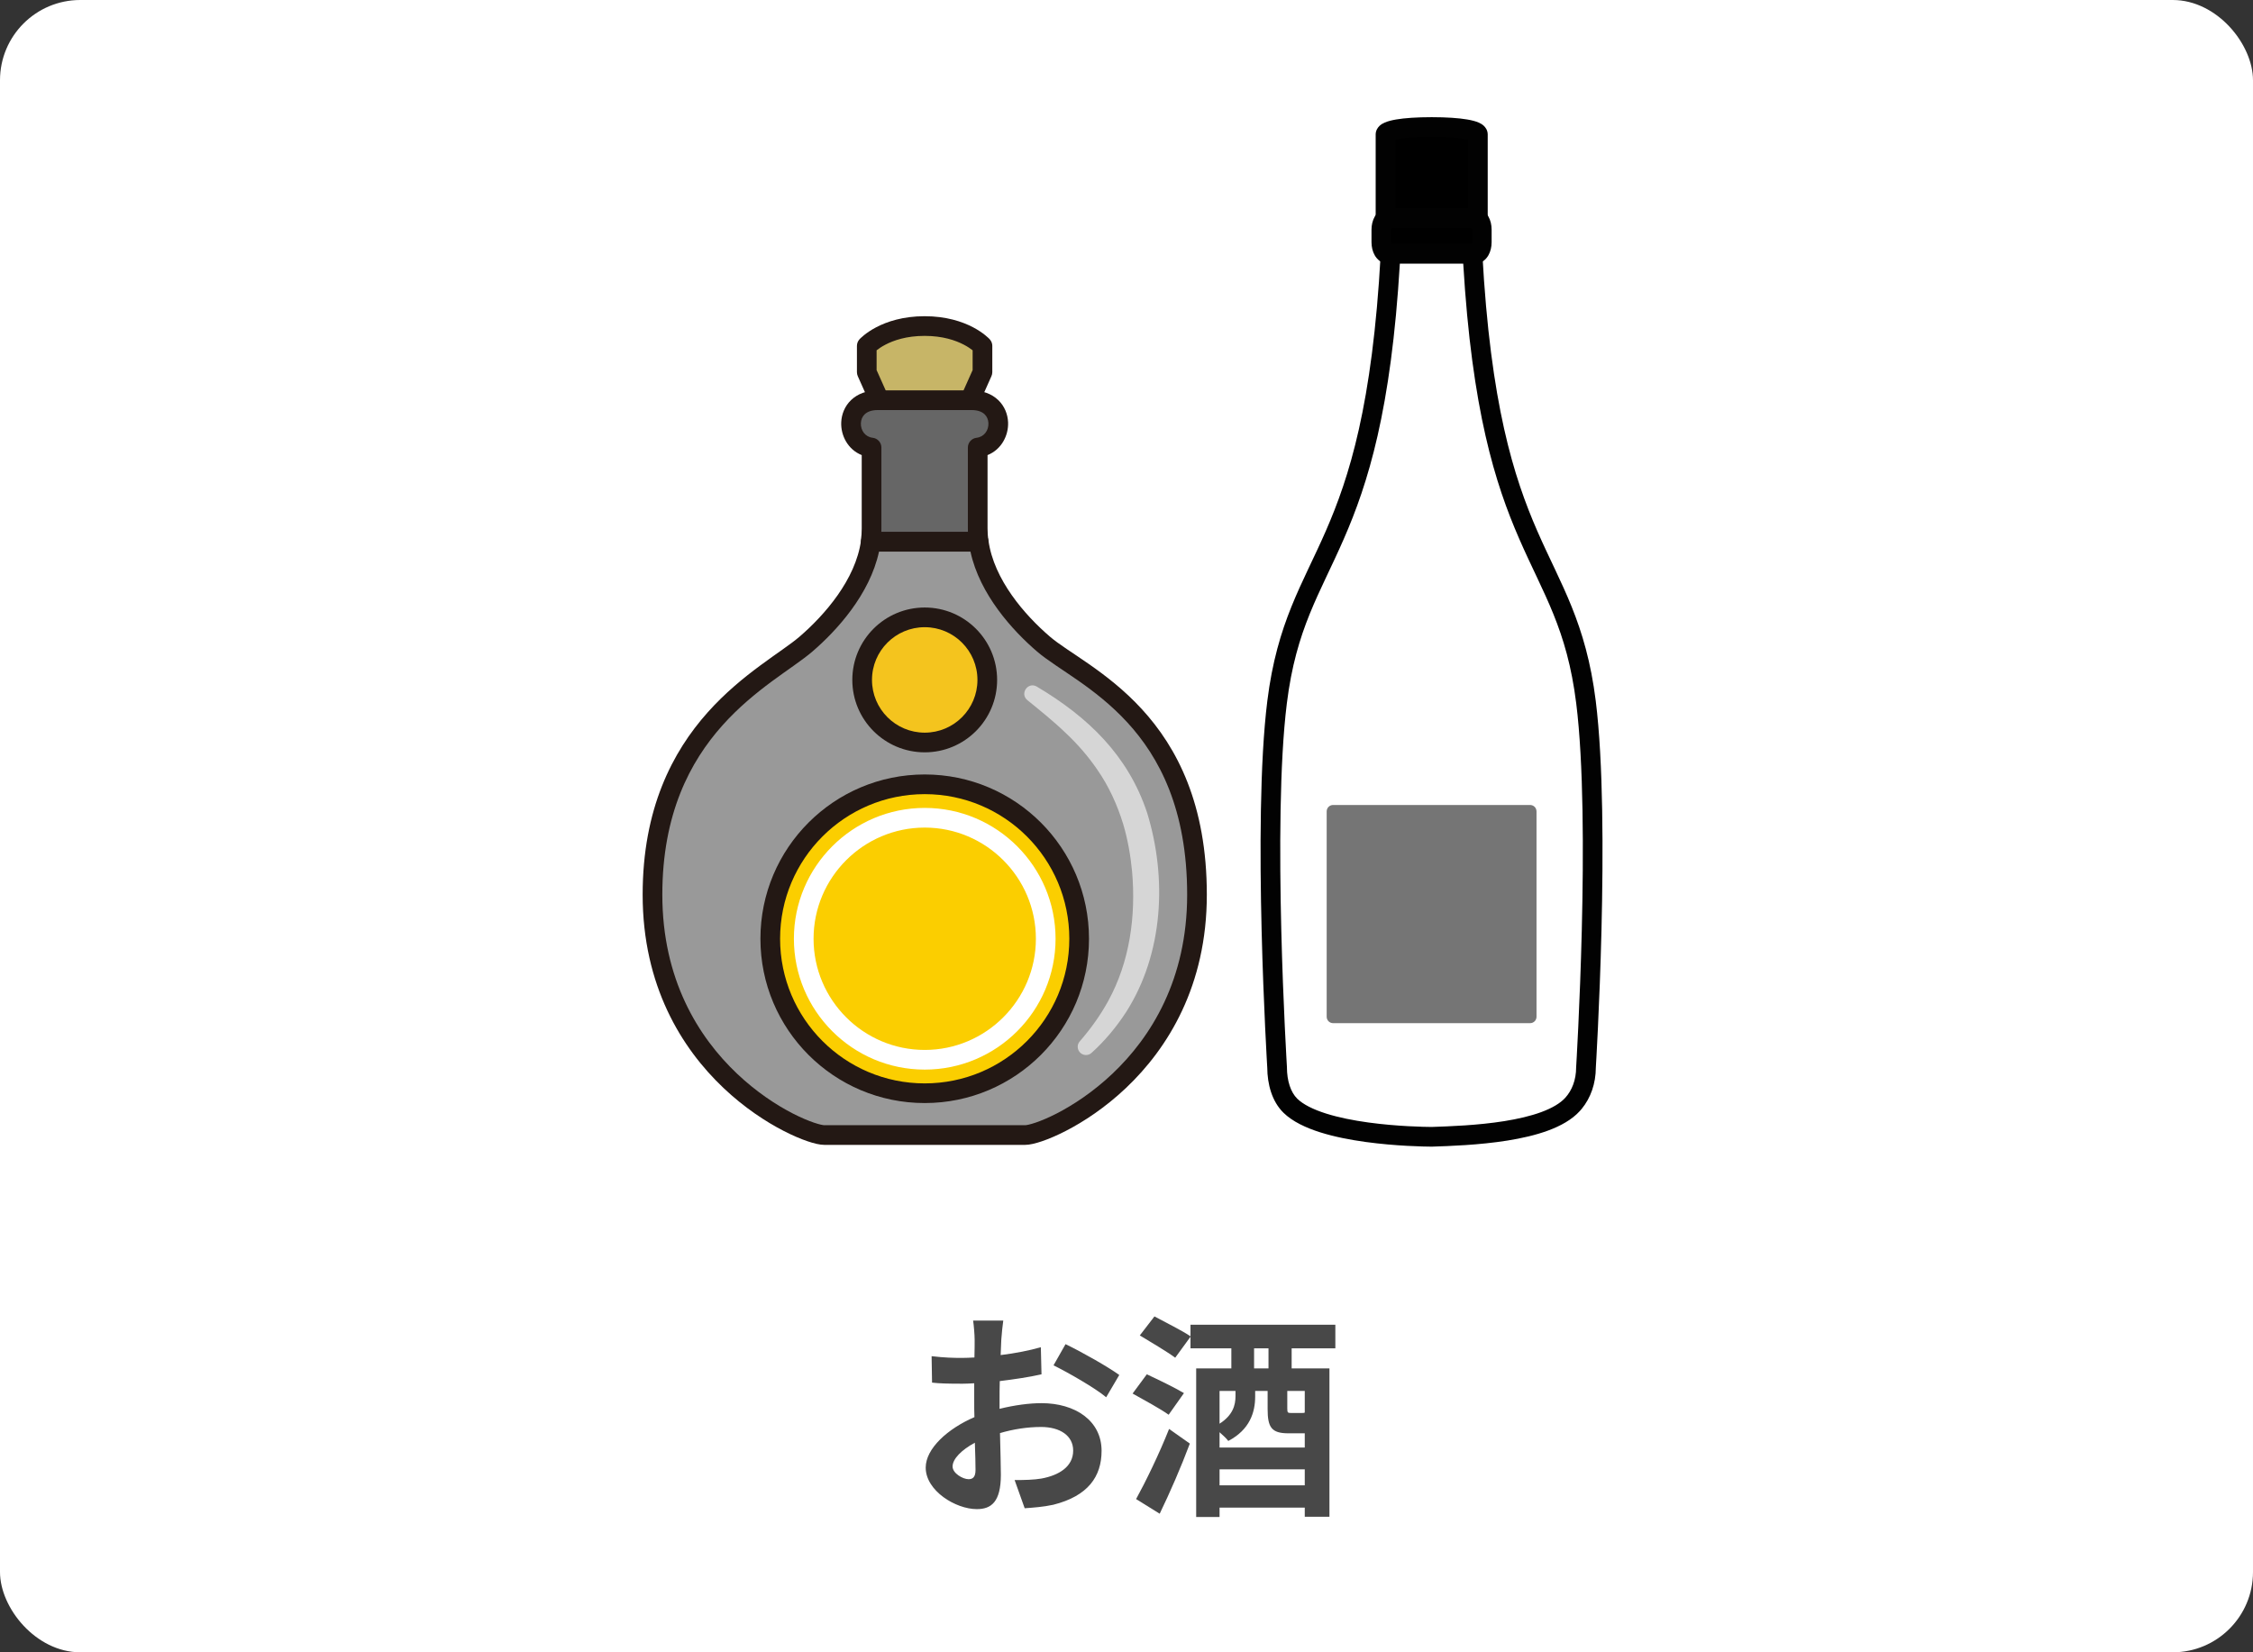
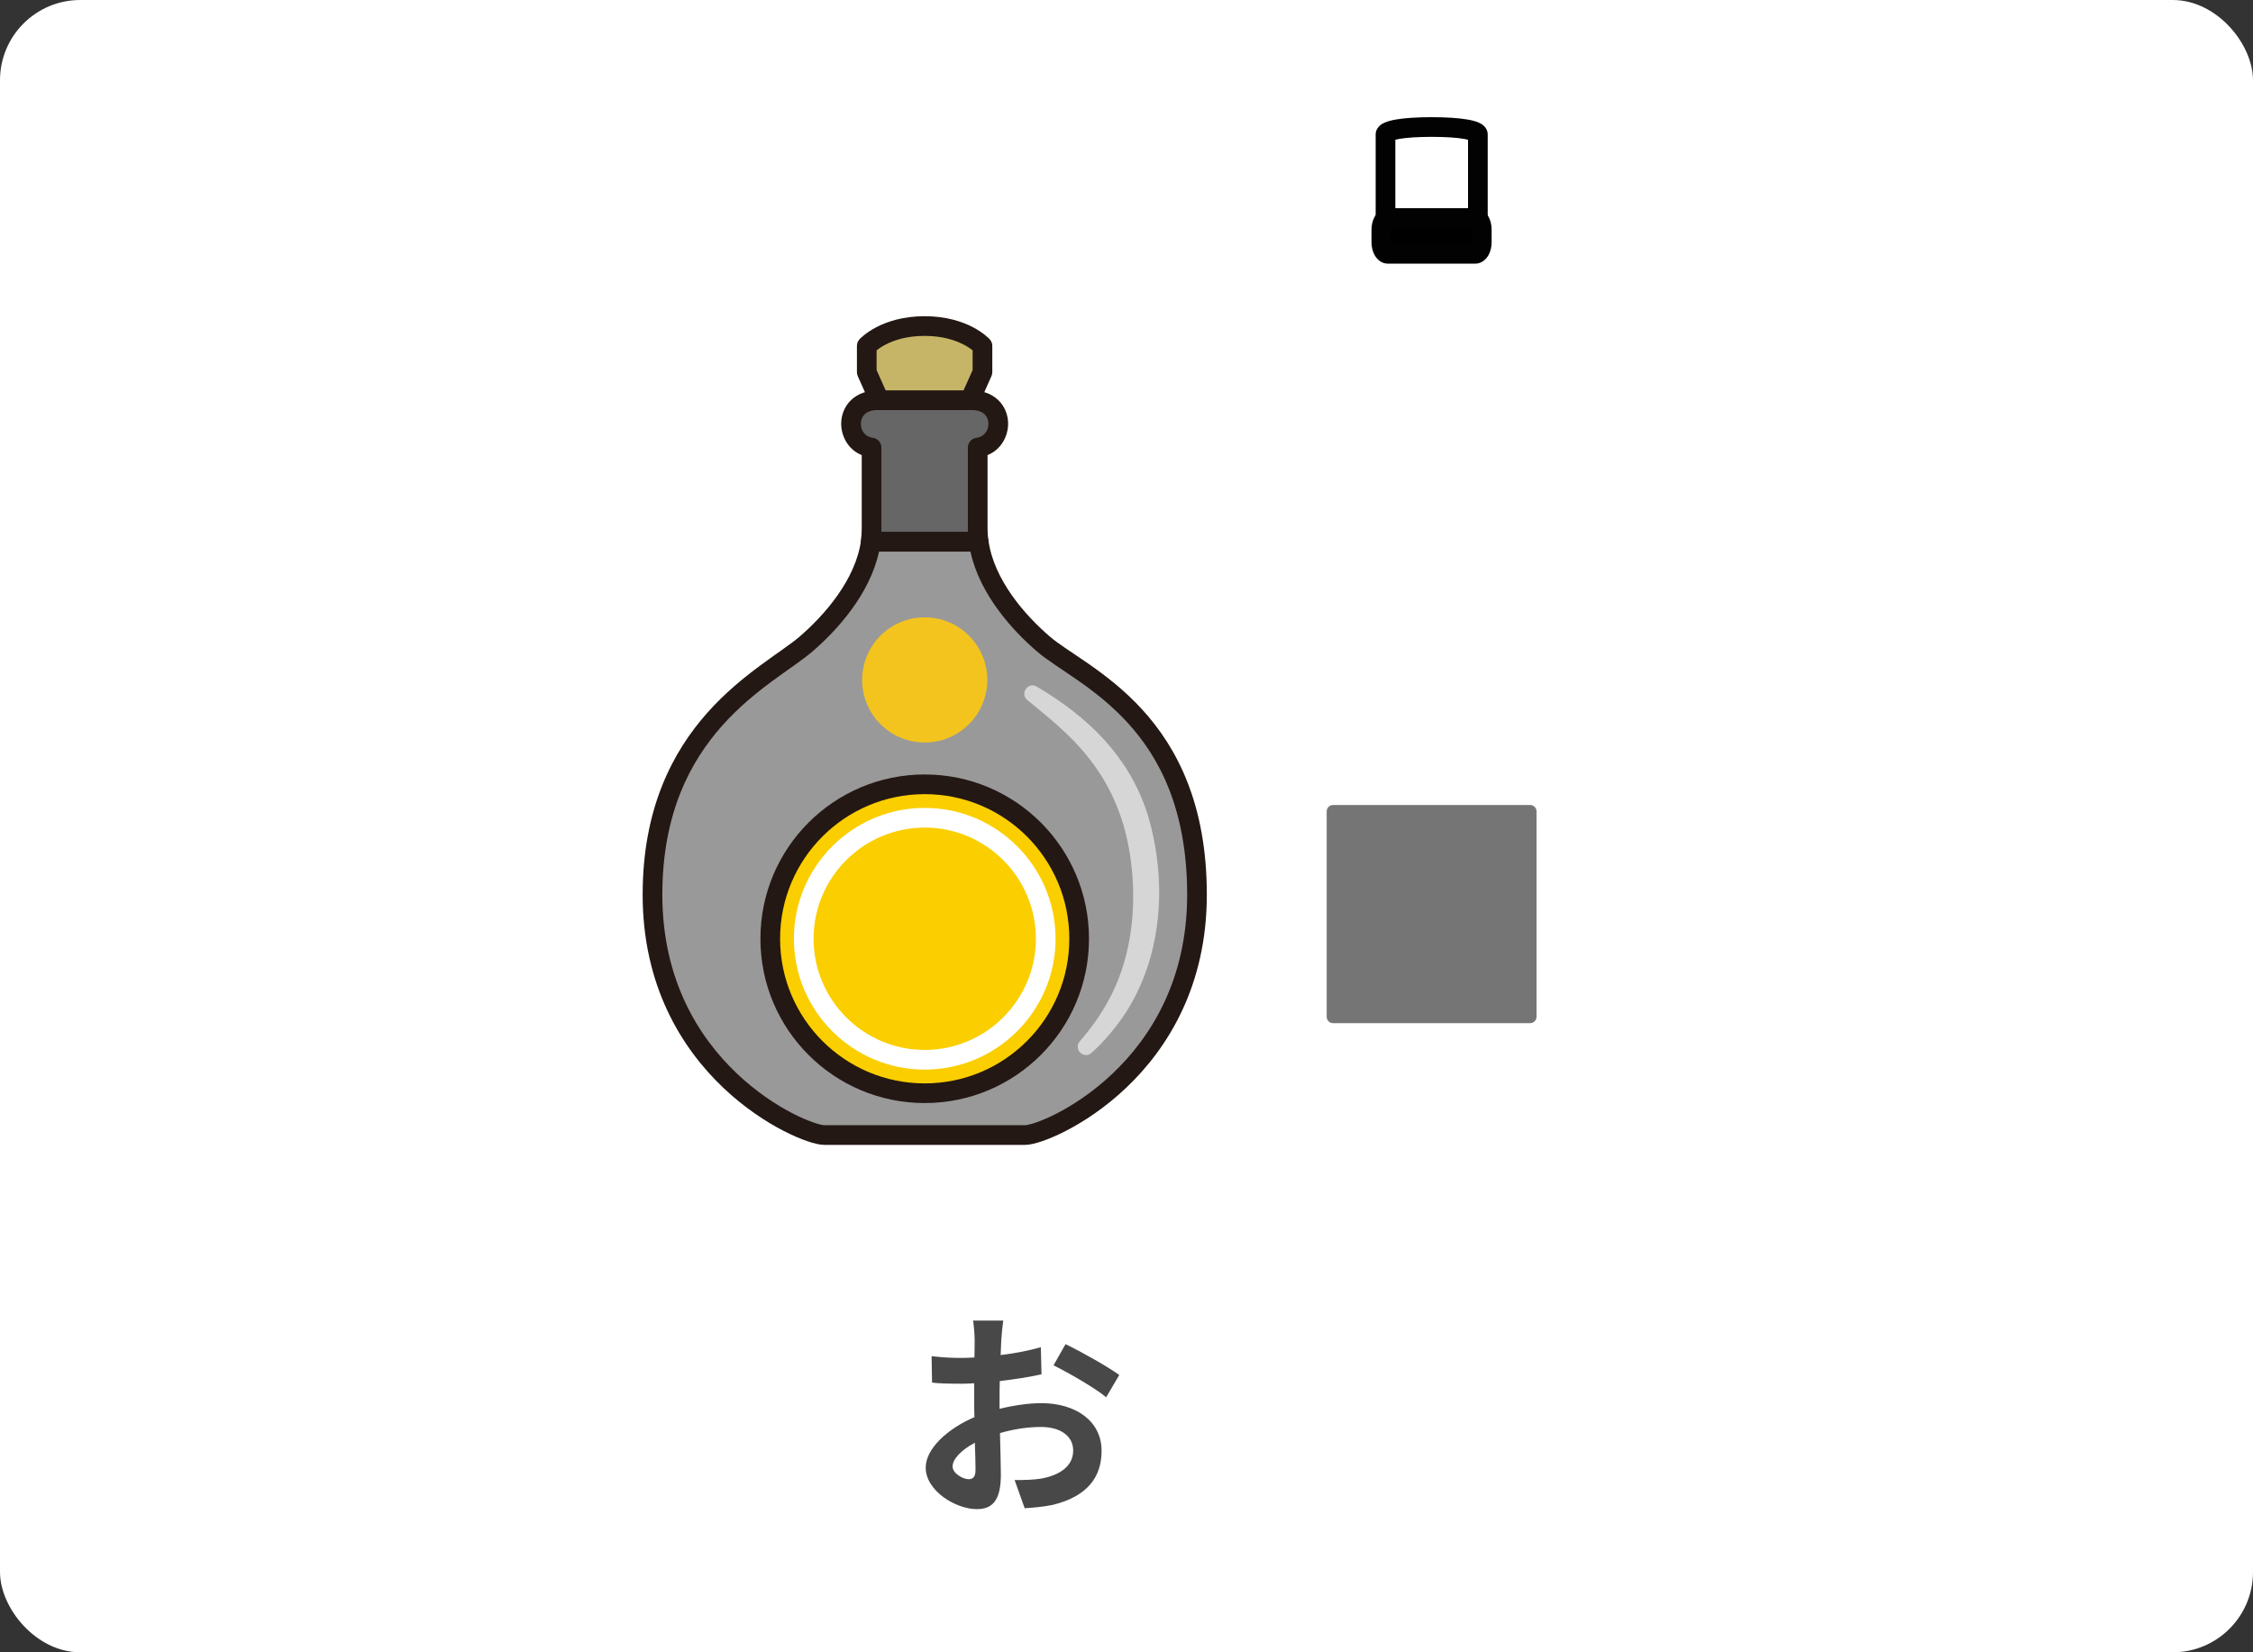
<svg xmlns="http://www.w3.org/2000/svg" width="165" height="121" viewBox="0 0 165 121" fill="none">
  <rect x="0" y="0" width="165" height="121" fill="#333333" stroke="none" />
  <rect width="165" height="121" rx="5.879" fill="white" />
  <path d="M70.337 30.865L71.951 27.255V25.332C71.951 25.332 70.626 23.877 67.715 23.877C64.804 23.877 63.478 25.332 63.478 25.332V27.255L65.092 30.865H70.33H70.337Z" fill="#C7B567" />
  <path d="M67.715 23.156C69.296 23.156 70.469 23.552 71.259 23.965C71.652 24.171 71.947 24.38 72.149 24.543C72.251 24.624 72.329 24.694 72.385 24.747C72.412 24.773 72.435 24.795 72.451 24.812C72.459 24.82 72.466 24.828 72.472 24.834C72.474 24.836 72.477 24.839 72.478 24.841L72.483 24.846L72.564 24.954C72.634 25.067 72.672 25.197 72.672 25.331V27.255C72.672 27.357 72.65 27.457 72.608 27.549L70.995 31.159C70.879 31.418 70.621 31.585 70.337 31.585H65.093C64.809 31.585 64.55 31.418 64.435 31.159L62.821 27.549C62.78 27.457 62.758 27.357 62.758 27.255V25.331C62.758 25.152 62.825 24.979 62.946 24.846L62.951 24.841C62.953 24.839 62.955 24.836 62.958 24.834C62.963 24.828 62.97 24.82 62.978 24.812C62.995 24.795 63.017 24.773 63.045 24.747C63.1 24.694 63.179 24.624 63.28 24.543C63.483 24.38 63.778 24.171 64.171 23.965C64.961 23.552 66.134 23.156 67.715 23.156ZM67.715 24.597C66.385 24.597 65.439 24.928 64.839 25.243C64.549 25.394 64.337 25.544 64.199 25.653V27.103L65.56 30.144H69.87L71.231 27.101V25.653C71.093 25.544 70.881 25.394 70.591 25.243C69.99 24.928 69.045 24.597 67.715 24.597Z" fill="#231814" />
-   <path d="M71.604 32.774C73.6 32.544 73.772 29.309 71.15 29.309H64.284C61.669 29.309 61.834 32.544 63.83 32.774V38.703C63.83 39.028 63.808 39.352 63.765 39.676H71.669C71.625 39.359 71.604 39.035 71.604 38.703V32.774Z" fill="#666666" />
+   <path d="M71.604 32.774C73.6 32.544 73.772 29.309 71.15 29.309H64.284C61.669 29.309 61.834 32.544 63.83 32.774V38.703C63.83 39.028 63.808 39.352 63.765 39.676H71.669C71.625 39.359 71.604 39.035 71.604 38.703V32.774" fill="#666666" />
  <path d="M70.883 32.774C70.883 32.408 71.157 32.101 71.521 32.059C72.073 31.995 72.41 31.521 72.388 30.985C72.377 30.731 72.281 30.503 72.11 30.339C71.944 30.18 71.651 30.029 71.15 30.029H64.284C63.784 30.029 63.492 30.18 63.327 30.339C63.155 30.503 63.058 30.73 63.047 30.985C63.024 31.521 63.361 31.995 63.912 32.059C64.276 32.101 64.55 32.409 64.55 32.774V38.703C64.55 38.787 64.548 38.871 64.545 38.955H70.887C70.885 38.871 70.883 38.787 70.883 38.703V32.774ZM72.324 38.703C72.324 39.003 72.344 39.295 72.382 39.579C72.41 39.785 72.347 39.993 72.21 40.149C72.073 40.306 71.876 40.396 71.668 40.397H63.765C63.557 40.397 63.359 40.307 63.222 40.15C63.086 39.994 63.023 39.787 63.05 39.581C63.089 39.288 63.109 38.995 63.109 38.703V33.327C62.086 32.919 61.567 31.881 61.608 30.924C61.633 30.341 61.86 29.747 62.33 29.297C62.806 28.842 63.475 28.588 64.284 28.588H71.15C71.959 28.588 72.628 28.842 73.105 29.297C73.576 29.747 73.803 30.342 73.828 30.925C73.868 31.882 73.346 32.92 72.324 33.327V38.703Z" fill="#231814" />
  <path d="M76.424 47.169C74.55 45.562 72.108 42.818 71.676 39.676H63.772C63.34 42.818 60.89 45.562 59.024 47.169C56.243 49.554 47.785 53.286 47.785 65.519C47.785 78.394 58.772 83.12 60.364 83.12H75.083C76.676 83.12 87.663 78.394 87.663 65.519C87.663 52.645 79.212 49.561 76.424 47.169Z" fill="#999999" />
  <path d="M86.942 65.519C86.942 59.264 84.898 55.448 82.558 52.901C81.377 51.616 80.108 50.638 78.943 49.826C77.819 49.041 76.686 48.344 75.954 47.716C74.165 46.182 71.751 43.538 71.072 40.397H64.375C63.696 43.539 61.275 46.182 59.494 47.715L59.493 47.716C58.775 48.332 57.648 49.069 56.523 49.901C55.359 50.763 54.084 51.802 52.899 53.13C50.545 55.769 48.506 59.593 48.506 65.519C48.506 71.727 51.147 75.946 53.974 78.624C55.392 79.968 56.857 80.923 58.057 81.54C58.657 81.848 59.184 82.068 59.6 82.21C60.039 82.359 60.29 82.4 60.364 82.4H75.083C75.157 82.4 75.409 82.359 75.849 82.21C76.264 82.068 76.792 81.848 77.392 81.54C78.591 80.923 80.056 79.968 81.475 78.624C84.302 75.946 86.942 71.727 86.942 65.519ZM88.383 65.519C88.383 72.186 85.53 76.767 82.466 79.67C80.938 81.118 79.358 82.149 78.05 82.821C77.396 83.157 76.804 83.407 76.314 83.574C75.847 83.733 75.407 83.84 75.083 83.84H60.364C60.04 83.84 59.6 83.733 59.134 83.574C58.644 83.407 58.051 83.157 57.398 82.821C56.09 82.149 54.51 81.118 52.982 79.67C49.918 76.767 47.065 72.186 47.065 65.519C47.065 59.212 49.254 55.053 51.824 52.171C53.101 50.74 54.462 49.634 55.666 48.743C56.91 47.822 57.883 47.199 58.556 46.623C60.391 45.042 62.664 42.446 63.059 39.578L63.089 39.449C63.185 39.159 63.458 38.956 63.773 38.956H71.676L71.808 38.968C72.108 39.024 72.347 39.266 72.39 39.578C72.784 42.447 75.052 45.044 76.893 46.623C77.554 47.19 78.524 47.776 79.769 48.644C80.973 49.485 82.338 50.531 83.619 51.925C86.202 54.736 88.383 58.9 88.383 65.519Z" fill="#231814" />
  <path opacity="0.6" d="M75.934 50.282C79.666 52.501 82.613 55.303 84.011 59.525C85.481 64.302 85.207 69.828 82.476 74.107C81.756 75.217 80.906 76.233 79.94 77.104C79.695 77.328 79.306 77.313 79.083 77.061C78.874 76.83 78.874 76.477 79.083 76.254C79.876 75.339 80.582 74.359 81.151 73.322C82.743 70.433 83.197 67.068 82.909 63.819C82.801 62.666 82.584 61.434 82.253 60.332C81.821 58.934 81.208 57.58 80.365 56.369C79.695 55.389 78.91 54.482 78.038 53.668C77.167 52.825 76.208 52.061 75.236 51.269C74.667 50.793 75.286 49.9 75.934 50.282Z" fill="white" />
  <path d="M67.721 80.058C73.968 80.058 79.033 74.994 79.033 68.747C79.033 62.5 73.968 57.435 67.721 57.435C61.474 57.435 56.41 62.5 56.41 68.747C56.41 74.994 61.474 80.058 67.721 80.058Z" fill="#FBCE00" />
  <path d="M78.312 68.747C78.312 62.898 73.571 58.156 67.722 58.156C61.873 58.156 57.131 62.898 57.131 68.747C57.131 74.596 61.873 79.338 67.722 79.338C73.571 79.338 78.312 74.596 78.312 68.747ZM79.753 68.747C79.753 75.392 74.366 80.778 67.722 80.778C61.077 80.778 55.69 75.392 55.69 68.747C55.69 62.102 61.077 56.715 67.722 56.715C74.367 56.715 79.753 62.102 79.753 68.747Z" fill="#231814" />
  <path d="M67.723 77.608C62.838 77.608 58.861 73.631 58.861 68.746C58.861 63.862 62.838 59.885 67.723 59.885C72.608 59.885 76.585 63.862 76.585 68.746C76.585 73.631 72.608 77.608 67.723 77.608Z" fill="#FBCE00" />
  <path d="M75.864 68.746C75.864 64.259 72.209 60.605 67.723 60.605C63.236 60.606 59.582 64.26 59.582 68.746C59.582 73.233 63.236 76.888 67.723 76.888C72.21 76.888 75.864 73.233 75.864 68.746ZM77.305 68.746C77.305 74.029 73.005 78.328 67.723 78.328C62.44 78.328 58.141 74.029 58.141 68.746C58.141 63.464 62.44 59.164 67.723 59.164C73.005 59.164 77.305 63.464 77.305 68.746Z" fill="white" />
  <path d="M67.723 54.374C70.253 54.374 72.305 52.322 72.305 49.792C72.305 47.261 70.253 45.209 67.723 45.209C65.192 45.209 63.141 47.261 63.141 49.792C63.141 52.322 65.192 54.374 67.723 54.374Z" fill="#F4C41E" />
-   <path d="M71.584 49.791C71.584 47.659 69.855 45.93 67.723 45.93C65.59 45.93 63.861 47.659 63.861 49.791C63.861 51.924 65.59 53.653 67.723 53.653C69.855 53.653 71.584 51.924 71.584 49.791ZM73.025 49.791C73.025 52.72 70.651 55.094 67.723 55.094C64.794 55.094 62.42 52.72 62.42 49.791C62.42 46.863 64.794 44.489 67.723 44.489C70.651 44.489 73.025 46.863 73.025 49.791Z" fill="#231814" />
-   <path d="M101.843 18.531C100.64 40.944 94.927 40.195 93.529 51.413C92.427 60.253 93.529 78.149 93.529 78.149C93.529 79.258 93.832 80.317 94.502 80.973C96.699 83.12 103.803 83.243 104.84 83.25C107.455 83.163 113.277 82.969 115.172 80.872C115.784 80.195 116.151 79.258 116.151 78.156C116.151 78.156 117.254 60.267 116.151 51.42C114.754 40.202 109.048 40.944 107.837 18.538H101.829L101.843 18.531Z" fill="white" />
-   <path d="M101.52 17.886C101.651 17.821 101.795 17.8 101.935 17.818H107.836C108.219 17.818 108.536 18.117 108.556 18.499C109.157 29.629 110.871 34.959 112.585 38.886C114.302 42.822 116.15 45.586 116.866 51.33C117.424 55.813 117.422 62.547 117.285 68.123C117.216 70.919 117.112 73.437 117.026 75.256C116.983 76.166 116.944 76.901 116.916 77.409C116.902 77.664 116.89 77.862 116.882 77.996C116.878 78.062 116.876 78.113 116.874 78.148C116.873 78.16 116.872 78.171 116.872 78.179C116.867 79.356 116.495 80.4 115.841 81.198L115.706 81.355C115.121 82.002 114.278 82.459 113.375 82.792C112.462 83.129 111.424 83.361 110.389 83.526C108.32 83.855 106.168 83.927 104.864 83.97C104.854 83.97 104.844 83.97 104.835 83.97C104.303 83.966 102.233 83.933 100.007 83.627C98.895 83.474 97.725 83.251 96.68 82.92C95.652 82.595 94.668 82.143 93.998 81.489C93.144 80.653 92.816 79.386 92.809 78.186C92.809 78.184 92.808 78.181 92.808 78.179C92.808 78.17 92.807 78.157 92.806 78.14C92.804 78.106 92.801 78.054 92.797 77.988C92.79 77.854 92.778 77.657 92.764 77.403C92.736 76.894 92.697 76.158 92.654 75.248C92.568 73.429 92.464 70.91 92.395 68.114C92.257 62.536 92.255 55.803 92.814 51.324C93.53 45.579 95.38 42.817 97.098 38.882C98.805 34.972 100.511 29.669 101.115 18.626C101.077 18.326 101.231 18.032 101.506 17.894L101.52 17.886ZM102.522 19.258C101.884 30.075 100.174 35.436 98.418 39.458C96.63 43.556 94.926 46.028 94.244 51.501C93.7 55.862 93.698 62.497 93.835 68.078C93.904 70.86 94.007 73.368 94.093 75.18C94.136 76.086 94.175 76.818 94.203 77.323C94.217 77.575 94.228 77.771 94.236 77.904C94.24 77.97 94.243 78.02 94.245 78.054C94.246 78.071 94.246 78.084 94.247 78.092C94.247 78.096 94.248 78.1 94.248 78.102V78.104C94.249 78.118 94.249 78.134 94.249 78.149C94.249 79.156 94.528 79.99 95.004 80.457C95.433 80.876 96.161 81.245 97.115 81.546C98.053 81.843 99.136 82.053 100.204 82.2C102.337 82.493 104.334 82.524 104.843 82.528C106.156 82.484 108.208 82.414 110.163 82.103C111.146 81.946 112.084 81.732 112.877 81.44C113.679 81.144 114.274 80.79 114.636 80.389C115.119 79.855 115.43 79.094 115.43 78.156C115.43 78.141 115.431 78.126 115.432 78.112V78.099C115.433 78.091 115.434 78.078 115.435 78.061C115.437 78.027 115.44 77.977 115.444 77.91C115.452 77.778 115.463 77.583 115.477 77.33C115.505 76.826 115.544 76.094 115.586 75.189C115.672 73.377 115.776 70.87 115.844 68.087C115.982 62.508 115.98 55.873 115.436 51.509C114.754 46.036 113.051 43.561 111.263 39.462C109.508 35.438 107.799 30.076 107.158 19.258H102.522Z" fill="#020202" />
-   <path d="M104.848 9.301C102.722 9.301 101.469 9.546 101.469 9.849V16.369H108.234V9.849C108.234 9.546 106.973 9.301 104.855 9.301H104.848Z" fill="black" />
  <path d="M104.854 8.581C105.935 8.581 106.825 8.643 107.46 8.751C107.771 8.805 108.061 8.875 108.29 8.974C108.402 9.023 108.542 9.096 108.664 9.209C108.788 9.324 108.954 9.539 108.954 9.849V17.089H100.748V9.849C100.748 9.54 100.913 9.326 101.037 9.21C101.159 9.097 101.298 9.024 101.41 8.975C101.639 8.876 101.928 8.805 102.239 8.751C102.874 8.643 103.764 8.581 104.848 8.581H104.854ZM104.848 10.022C103.806 10.022 103.006 10.082 102.482 10.171C102.364 10.192 102.267 10.213 102.189 10.233V15.649H107.514V10.234C107.435 10.214 107.338 10.192 107.218 10.171C106.693 10.082 105.892 10.022 104.854 10.022H104.848Z" fill="#020202" />
  <path d="M101.654 15.966H108.03C108.304 15.966 108.52 16.34 108.52 16.816V17.738C108.52 18.206 108.304 18.588 108.03 18.588H101.654C101.38 18.588 101.164 18.214 101.164 17.738V16.816C101.164 16.348 101.38 15.966 101.654 15.966Z" fill="black" />
  <path d="M107.8 16.816C107.8 16.766 107.793 16.722 107.787 16.686H101.896C101.89 16.722 101.885 16.766 101.885 16.816V17.738C101.885 17.789 101.89 17.832 101.896 17.868H107.787C107.794 17.832 107.8 17.789 107.8 17.738V16.816ZM109.24 17.738C109.24 18.074 109.165 18.415 109.003 18.697C108.851 18.962 108.534 19.308 108.03 19.309H101.654C101.156 19.309 100.838 18.97 100.683 18.701C100.519 18.418 100.443 18.076 100.443 17.738V16.816C100.443 16.481 100.52 16.14 100.682 15.857C100.833 15.593 101.151 15.245 101.654 15.245H108.03C108.528 15.245 108.847 15.584 109.002 15.852C109.165 16.136 109.24 16.479 109.24 16.816V17.738Z" fill="#020202" />
  <path d="M97.636 58.949H112.052C112.319 58.949 112.528 59.158 112.528 59.424V74.453C112.528 74.72 112.319 74.928 112.052 74.928H97.636C97.369 74.928 97.16 74.72 97.16 74.453V59.424C97.16 59.158 97.369 58.949 97.636 58.949Z" fill="#757575" />
-   <path d="M84.931 110.851L83.203 109.779C83.891 108.531 84.883 106.499 85.619 104.643L87.139 105.715C86.499 107.427 85.683 109.299 84.931 110.851ZM86.707 102.019L85.587 103.603C85.011 103.187 83.779 102.515 82.947 102.051L83.987 100.643C84.819 101.027 86.067 101.635 86.707 102.019ZM92.899 100.211V98.739H91.843V100.211H92.899ZM95.555 103.443V101.859H94.275V103.139C94.275 103.459 94.307 103.475 94.579 103.475H95.299C95.443 103.475 95.507 103.475 95.555 103.443ZM89.315 108.771H95.555V107.603H89.315V108.771ZM90.483 101.859H89.315V104.259C90.291 103.635 90.483 102.899 90.483 102.243V101.859ZM95.507 104.963H94.355C93.123 104.963 92.835 104.531 92.835 103.187V101.859H91.923V102.275C91.923 103.411 91.539 104.691 89.955 105.523C89.843 105.363 89.571 105.107 89.315 104.883V106.003H95.555V104.963H95.507ZM97.795 98.739H94.595V100.211H97.363V111.075H95.555V110.403H89.315V111.091H87.603V100.211H90.179V98.739H87.187V97.891L86.067 99.427C85.491 98.995 84.291 98.291 83.475 97.795L84.547 96.403C85.347 96.835 86.579 97.443 87.187 97.859V97.011H97.795V98.739Z" fill="#484848" />
  <path d="M73.475 96.707C73.427 96.995 73.363 97.683 73.331 98.099C73.315 98.451 73.299 98.835 73.283 99.234C74.339 99.106 75.395 98.898 76.227 98.659L76.275 100.643C75.363 100.851 74.259 101.011 73.219 101.139C73.203 101.619 73.203 102.115 73.203 102.579C73.203 102.771 73.203 102.963 73.203 103.171C74.291 102.899 75.395 102.755 76.275 102.755C78.739 102.755 80.675 104.035 80.675 106.243C80.675 108.131 79.683 109.555 77.139 110.195C76.403 110.355 75.699 110.403 75.043 110.451L74.307 108.387C75.027 108.387 75.715 108.371 76.275 108.275C77.571 108.035 78.595 107.395 78.595 106.227C78.595 105.139 77.635 104.499 76.243 104.499C75.251 104.499 74.211 104.659 73.235 104.947C73.267 106.211 73.299 107.459 73.299 108.003C73.299 109.987 72.595 110.515 71.539 110.515C69.987 110.515 67.795 109.171 67.795 107.475C67.795 106.083 69.395 104.627 71.363 103.779C71.347 103.395 71.347 103.011 71.347 102.643C71.347 102.195 71.347 101.747 71.347 101.299C71.043 101.315 70.755 101.331 70.499 101.331C69.427 101.331 68.803 101.315 68.259 101.251L68.227 99.314C69.171 99.427 69.859 99.442 70.435 99.442C70.723 99.442 71.043 99.427 71.363 99.41C71.379 98.85 71.379 98.386 71.379 98.115C71.379 97.778 71.315 96.995 71.267 96.707H73.475ZM78.035 98.434C79.267 99.026 81.123 100.083 81.971 100.691L81.011 102.323C80.243 101.667 78.147 100.467 77.155 99.987L78.035 98.434ZM69.763 107.395C69.763 107.891 70.515 108.323 70.931 108.323C71.219 108.323 71.443 108.195 71.443 107.651C71.443 107.251 71.427 106.515 71.395 105.651C70.419 106.179 69.763 106.835 69.763 107.395Z" fill="#484848" />
</svg>